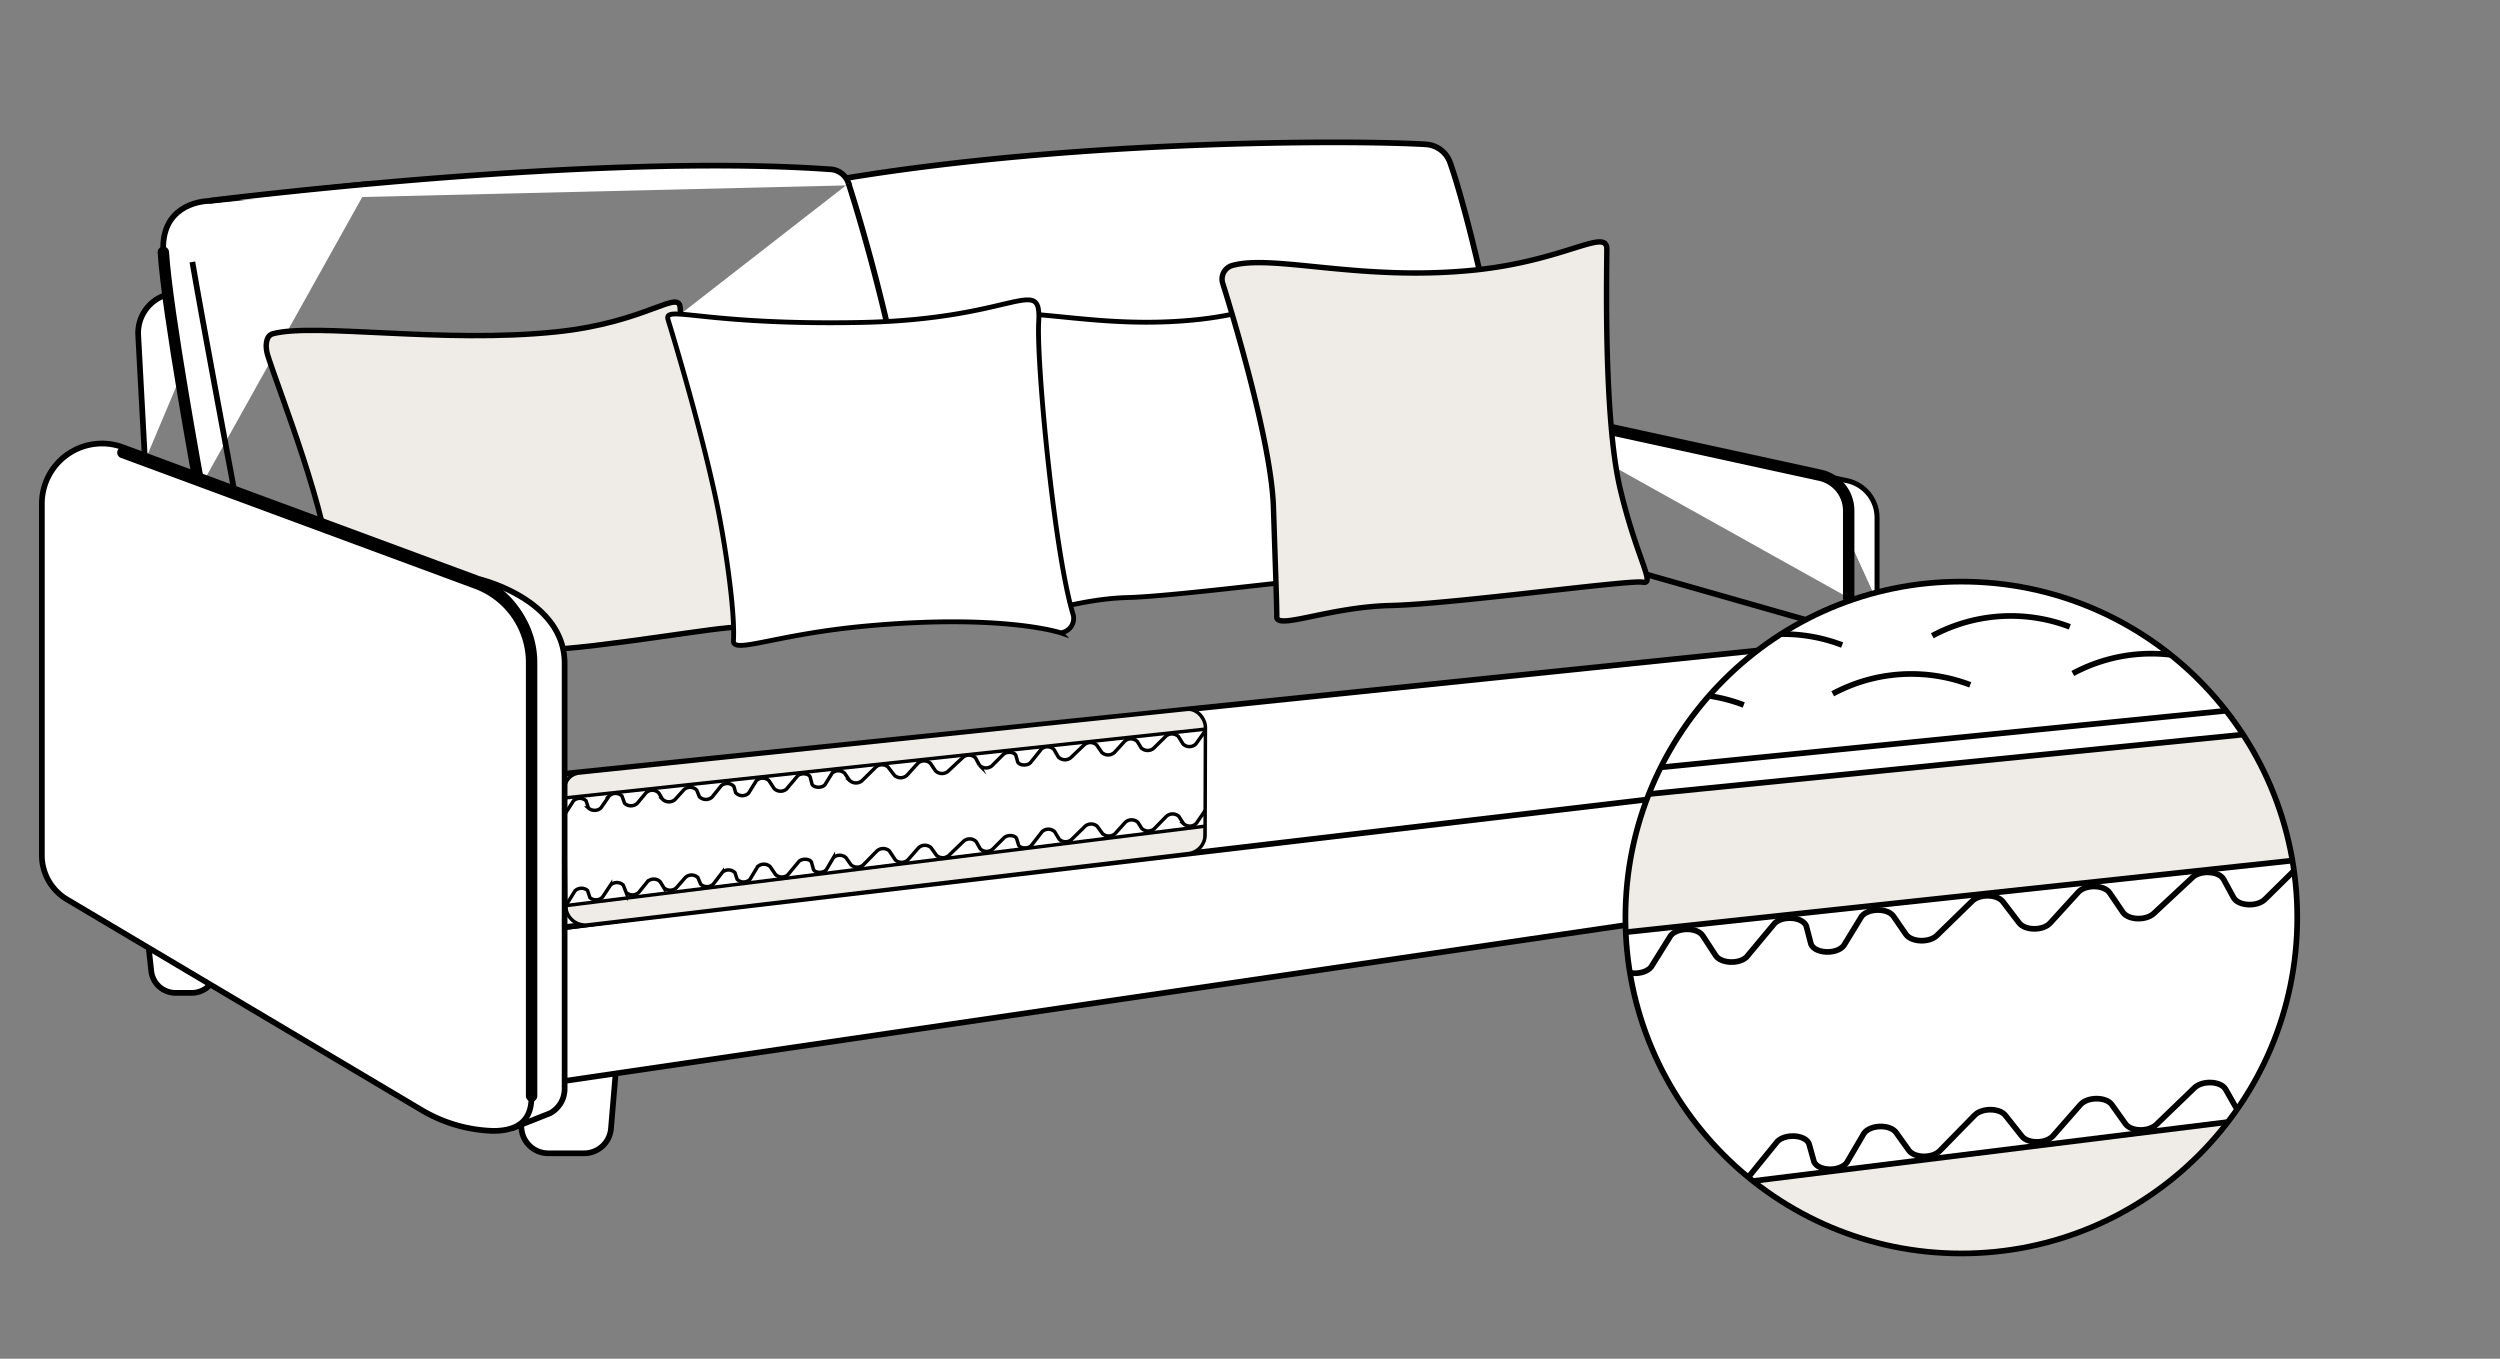
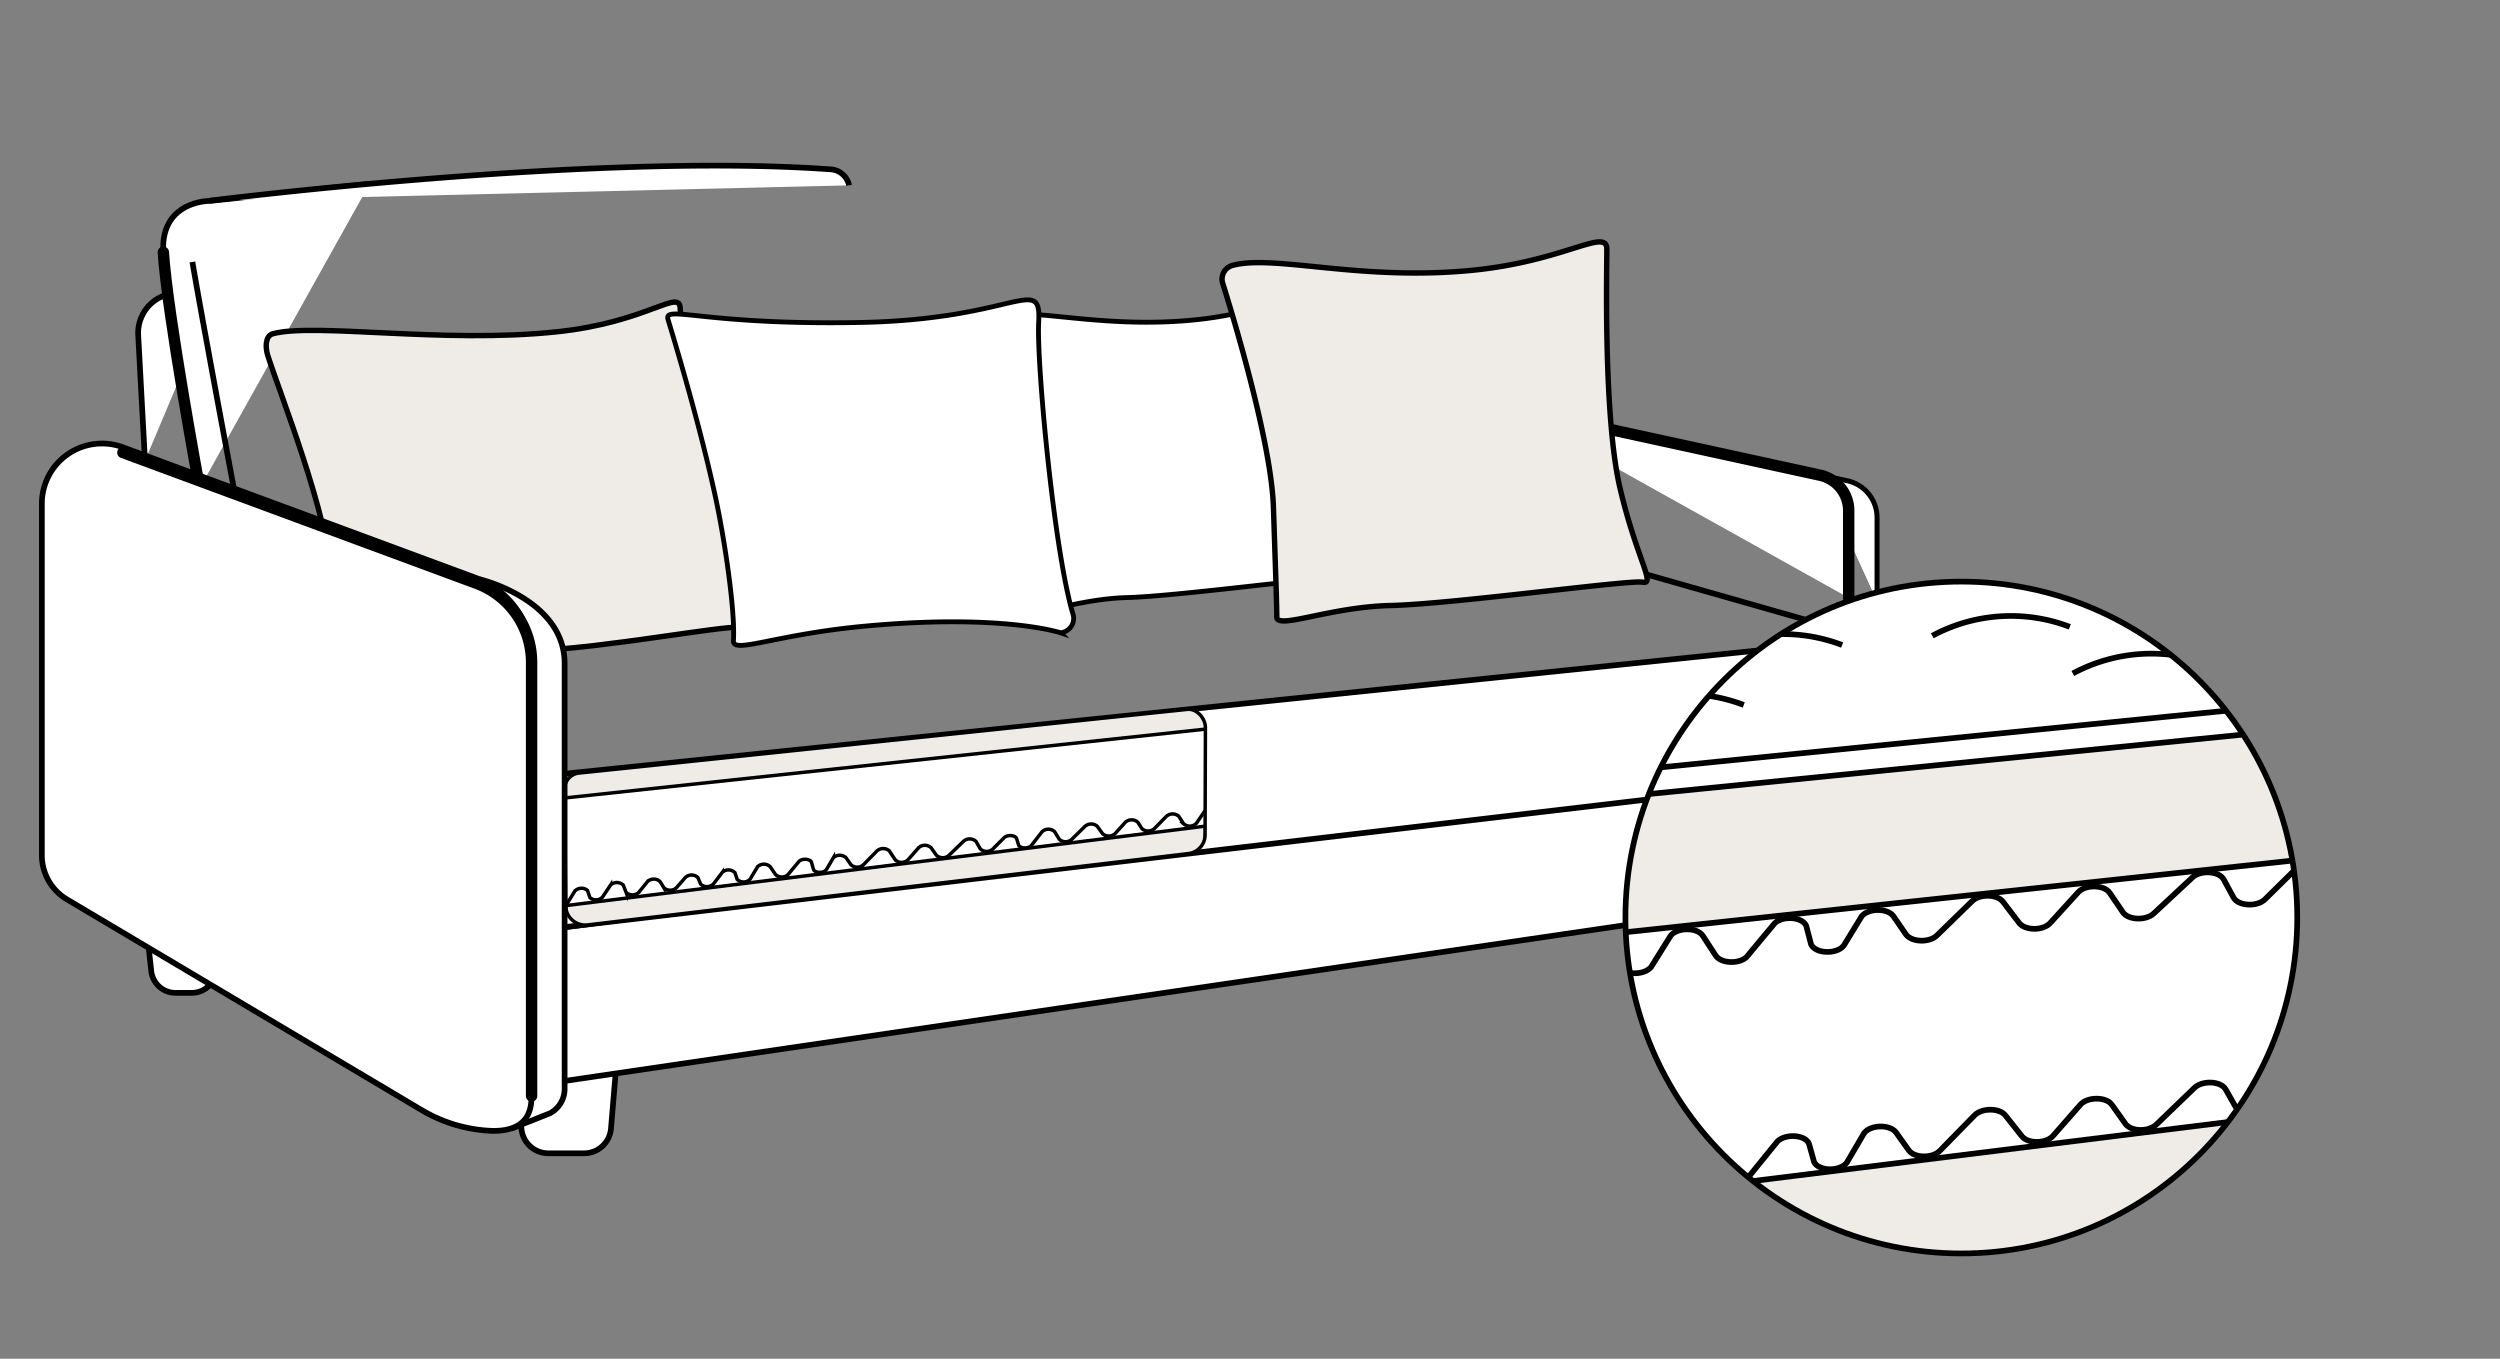
<svg xmlns="http://www.w3.org/2000/svg" id="Layer_1" data-name="Layer 1" viewBox="0 0 438.35 238.24">
  <rect x="0" y="0" width="438.35" height="238.24" fill="#808080" stroke="none" />
  <defs>
    <style>.cls-1,.cls-12,.cls-3,.cls-4,.cls-5,.cls-6{fill:#fff;}.cls-1,.cls-11,.cls-12,.cls-13,.cls-2,.cls-3,.cls-4,.cls-5,.cls-8,.cls-9{stroke:#000;}.cls-1,.cls-11,.cls-12,.cls-13,.cls-2,.cls-5,.cls-8,.cls-9{stroke-miterlimit:10;}.cls-2,.cls-9{fill:none;}.cls-11,.cls-2{stroke-width:0.61px;}.cls-3,.cls-4{stroke-linejoin:round;}.cls-4{stroke-linecap:round;stroke-width:2px;}.cls-5{stroke-width:0.75px;}.cls-7{clip-path:url(#clip-path);}.cls-11,.cls-13,.cls-8{fill:#efece7;}.cls-10{clip-path:url(#clip-path-2);}.cls-12{stroke-width:0.85px;}.cls-13{stroke-width:0.95px;}</style>
    <clipPath id="clip-path">
      <circle class="cls-1" cx="343.9" cy="160.88" r="58.9" />
    </clipPath>
    <clipPath id="clip-path-2">
      <path class="cls-2" d="M208.33,149.67l-105.27,12.5a3.43,3.43,0,0,1-3.87-3.38L99,138.37a2.81,2.81,0,0,1,2.53-2.82L208.2,124.38c1.64-.16,3.16,1.56,3.16,3.21l-.06,18.7A3.31,3.31,0,0,1,208.33,149.67Z" />
    </clipPath>
  </defs>
  <path class="cls-1" d="M24.34,150.31l2.18,19.95a4.29,4.29,0,0,0,4.26,3.83h2.85a4.29,4.29,0,0,0,4.27-3.93l1.77-21" />
  <path class="cls-1" d="M88.27,169l3.17,29a4.73,4.73,0,0,0,4.7,4.22h6.28a4.73,4.73,0,0,0,4.71-4.33l2.57-30.51" />
  <polygon class="cls-1" points="89.71 163.81 318.23 133.59 318.75 157.25 90.31 190.81 89.71 163.81" />
  <polygon class="cls-1" points="91.12 136.48 320.24 112.81 320.24 136.48 91.12 163.49 91.12 136.48" />
-   <path class="cls-1" d="M155.5,101.74c36.9,1.56,90.61-4.79,106-6.74a4.79,4.79,0,0,0,4.19-4.88c-.7-23.1-8.69-54-11.43-61.61a4.82,4.82,0,0,0-4.26-3.2c-12.81-.77-60.68-.82-101.59,5.91" />
  <path class="cls-3" d="M25.42,80.79,24.23,58.71a7,7,0,0,1,6.22-7.28l7.68-.81" />
  <path class="cls-1" d="M35,85.63s-5.72-30.95-6.36-41.4c-.49-7.93,6.16-9,8.17-9l28-3" />
  <path class="cls-4" d="M35,85.63s-5.72-30.95-6.36-41.4" />
  <path class="cls-1" d="M36.76,35.19s67.09-8.49,108.66-5.51a3.54,3.54,0,0,1,3.46,2.82" />
  <path class="cls-1" d="M41,85.63s-5.5-29.31-7.27-39.7" />
  <path class="cls-1" d="M329.06,105.23V90.78a6.57,6.57,0,0,0-5.19-6.43l-4.77-1" />
  <path class="cls-1" d="M264.15,71.33l55,12a6.37,6.37,0,0,1,5,6.23v14.1" />
  <path class="cls-5" d="M329.06,105.23V90.78a6.57,6.57,0,0,0-5.19-6.43l-4.77-1" />
-   <path class="cls-1" d="M48.35,110.28c38,1.61,93.24-4.93,109-6.94a4.93,4.93,0,0,0,4.32-5c-.9-29.82-12.89-66.18-12.89-66.18" />
  <path class="cls-1" d="M264.15,71.33l55,12a6.37,6.37,0,0,1,5,6.23v14.1" />
  <path class="cls-4" d="M264.15,71.33l55,12a6.37,6.37,0,0,1,5,6.23v15.26" />
  <circle class="cls-6" cx="343.9" cy="160.88" r="58.9" />
  <g class="cls-7">
    <polygon class="cls-8" points="208.43 219.37 491.64 184.19 491.11 206.65 208.63 238.78 208.43 219.37" />
    <polygon class="cls-8" points="209.45 147.2 491.59 118.96 494.49 140.96 204.39 172.11 209.45 147.2" />
    <path class="cls-9" d="M208,179.1l3.93-6.11c1.11-1.48,4.45-1.55,5.57-.12l1,3.18c1.1,1.41,4.39,1.36,5.54-.08l3.67-5.31c1.2-1.5,4.67-1.46,5.63.06l1.2,3.23c.94,1.51,4.37,1.56,5.6.09l3.92-4.68c1.25-1.49,4.73-1.42,5.63.13l1.59,2.7c.88,1.52,4.28,1.63,5.58.19l4-4.4c1.32-1.46,4.76-1.33,5.6.22l1.17,2.9c.84,1.54,4.26,1.68,5.59.23l4.07-5.15c1.35-1.46,4.81-1.29,5.61.27l.91,2.93c.83,1.61,4.44,1.72,5.7.17l3.43-5.5c1.2-1.48,4.63-1.46,5.61,0l2.28,3.5c.91,1.38,4,1.54,5.38.29l5-6c1.51-1.34,4.8-1.05,5.49.48l.85,3.26c.75,1.66,4.46,1.81,5.73.23l3.14-5.14c1.18-1.47,4.58-1.47,5.59,0l2.18,3.17c1,1.39,4.11,1.49,5.44.17L345.8,158c1.31-1.3,4.37-1.23,5.4.11l2.83,3.71c1.05,1.38,4.23,1.4,5.47,0l4.89-5.37c1.27-1.4,4.54-1.34,5.52.1l2.32,3.41c.94,1.37,4,1.5,5.4.22l6.79-6.33c1.43-1.34,4.67-1.13,5.48.35l1.73,3.18c.82,1.5,4.13,1.68,5.52.3l5.07-5c1.43-1.42,4.86-1.17,5.56.4l.82,2.92c.72,1.6,4.23,1.82,5.62.35l4.89-6.07c1.34-1.41,4.68-1.28,5.55.22l1.94,3.32c.85,1.46,4.07,1.64,5.48.3l6.07-5.79c1.35-1.3,4.44-1.19,5.4.19l2.32,3.32c1,1.42,4.22,1.48,5.5.1l4.63-5c1.31-1.41,4.64-1.3,5.55.19l1.68,2.76c.89,1.46,4.12,1.6,5.49.25l5.53-5.44c1.35-1.34,4.53-1.22,5.46.2l2.05,3.29c1,1.57,4.67,1.5,5.72-.1l4-5.72" />
    <path class="cls-9" d="M208.7,219.06l3.82-6.18c1.09-1.49,4.43-1.62,5.57-.21l1.08,3.17c1.12,1.38,4.4,1.28,5.53-.18l3.58-5.37c1.18-1.52,4.65-1.55,5.63,0l1.25,3.21c1,1.49,4.4,1.48,5.61,0l3.83-4.75c1.23-1.51,4.71-1.49,5.64,0l1.63,2.68c.91,1.5,4.31,1.55,5.58.09l3.9-4.47c1.29-1.48,4.74-1.41,5.61.13l1.21,2.87c.87,1.53,4.29,1.61,5.6.14l4-5.22c1.32-1.48,4.78-1.38,5.61.17l1,2.92c.86,1.59,4.47,1.64,5.7.07l3.33-5.56c1.18-1.5,4.61-1.54,5.61-.06l2.35,3.46c.93,1.37,4,1.48,5.38.2l4.93-6.07c1.48-1.36,4.78-1.13,5.49.39l.91,3.25c.78,1.64,4.49,1.73,5.73.13l3.05-5.2c1.16-1.49,4.55-1.55,5.6-.09l2.23,3.12c1,1.38,4.13,1.43,5.44.08l6.08-6.22c1.29-1.32,4.35-1.31,5.4,0l2.9,3.66c1.07,1.37,4.25,1.33,5.47-.06l4.79-5.46c1.25-1.42,4.52-1.41,5.52,0l2.39,3.36c1,1.37,4,1.44,5.4.13l6.68-6.44c1.4-1.36,4.64-1.21,5.48.25l1.79,3.15c.84,1.49,4.15,1.61,5.52.21l5-5.08c1.41-1.44,4.84-1.25,5.57.31l.87,2.9c.74,1.59,4.26,1.74,5.62.25l4.79-6.15c1.31-1.43,4.65-1.36,5.55.12l2,3.29c.88,1.45,4.1,1.56,5.48.2l6-5.89c1.33-1.32,4.42-1.26,5.41.1l2.37,3.28c1,1.4,4.25,1.4,5.5,0l4.55-5.05c1.28-1.44,4.62-1.39,5.55.08l1.73,2.74c.91,1.44,4.14,1.53,5.49.16l5.43-5.55c1.33-1.35,4.51-1.29,5.47.12l2.11,3.24c1.05,1.55,4.68,1.43,5.71-.2l3.95-5.78" />
    <line class="cls-8" x1="209.1" y1="142.76" x2="491.24" y2="114.52" />
-     <path class="cls-1" d="M321.35,121.65a29,29,0,0,1,24.11-1.57" />
    <path class="cls-1" d="M281.65,125.18a29,29,0,0,1,24.1-1.57" />
    <path class="cls-1" d="M338.81,111.48a29,29,0,0,1,24.11-1.57" />
    <path class="cls-1" d="M298.88,114.67A28.94,28.94,0,0,1,323,113.1" />
    <path class="cls-1" d="M363.45,118.09a29,29,0,0,1,24.11-1.57" />
  </g>
  <circle class="cls-9" cx="343.9" cy="160.88" r="58.9" />
  <line class="cls-1" x1="264.15" y1="93.73" x2="316.61" y2="108.68" />
  <g class="cls-10">
    <polygon class="cls-11" points="99.19 158.79 211.38 144.85 211.17 153.75 99.27 166.47 99.19 158.79" />
    <polygon class="cls-11" points="99.19 132.19 211.36 119.01 212.51 127.72 97.58 140.07 99.19 132.19" />
-     <path class="cls-2" d="M99,142.83l1.56-2.42a1.62,1.62,0,0,1,2.2,0l.41,1.26a1.64,1.64,0,0,0,2.19,0l1.46-2.11a1.61,1.61,0,0,1,2.23,0l.47,1.29a1.62,1.62,0,0,0,2.22,0l1.55-1.86a1.59,1.59,0,0,1,2.23.06l.63,1.07a1.61,1.61,0,0,0,2.21.07l1.58-1.74a1.59,1.59,0,0,1,2.22.09l.46,1.14a1.61,1.61,0,0,0,2.22.1l1.61-2a1.59,1.59,0,0,1,2.22.1L129,139a1.58,1.58,0,0,0,2.26.07l1.35-2.18a1.61,1.61,0,0,1,2.23,0l.9,1.38a1.63,1.63,0,0,0,2.13.12l2-2.37c.59-.53,1.9-.42,2.17.19l.34,1.29c.3.66,1.76.72,2.27.09l1.24-2a1.61,1.61,0,0,1,2.22,0l.86,1.25a1.65,1.65,0,0,0,2.16.07l2.45-2.42a1.63,1.63,0,0,1,2.13,0l1.13,1.47a1.63,1.63,0,0,0,2.16,0l1.94-2.13a1.63,1.63,0,0,1,2.19,0l.92,1.35a1.63,1.63,0,0,0,2.14.09l2.69-2.51a1.61,1.61,0,0,1,2.17.14l.68,1.26a1.61,1.61,0,0,0,2.19.12l2-2c.57-.56,1.92-.46,2.2.16l.32,1.16c.29.63,1.68.72,2.23.14l1.94-2.41a1.61,1.61,0,0,1,2.2.09l.77,1.32a1.62,1.62,0,0,0,2.17.11l2.4-2.29a1.64,1.64,0,0,1,2.14.07l.92,1.32a1.63,1.63,0,0,0,2.18,0l1.83-2a1.61,1.61,0,0,1,2.2.07l.67,1.1a1.63,1.63,0,0,0,2.17.1l2.19-2.16a1.64,1.64,0,0,1,2.17.08l.81,1.3a1.59,1.59,0,0,0,2.26,0l1.61-2.26" />
    <path class="cls-2" d="M99.29,158.67l1.52-2.45a1.63,1.63,0,0,1,2.2-.09l.43,1.26a1.63,1.63,0,0,0,2.19-.07l1.42-2.13a1.62,1.62,0,0,1,2.23,0l.5,1.28a1.61,1.61,0,0,0,2.22,0l1.52-1.88a1.6,1.6,0,0,1,2.23,0l.65,1.06a1.6,1.6,0,0,0,2.21,0l1.54-1.77a1.59,1.59,0,0,1,2.22,0l.48,1.14a1.6,1.6,0,0,0,2.22,0l1.58-2.06a1.59,1.59,0,0,1,2.22.06l.38,1.16a1.59,1.59,0,0,0,2.26,0l1.32-2.21a1.61,1.61,0,0,1,2.22,0l.93,1.37a1.63,1.63,0,0,0,2.13.08l2-2.4c.58-.54,1.89-.45,2.17.15l.36,1.29c.31.65,1.78.68,2.27,0l1.21-2.06a1.62,1.62,0,0,1,2.22,0l.88,1.24a1.63,1.63,0,0,0,2.16,0l2.41-2.46a1.64,1.64,0,0,1,2.13,0L157,150.8a1.64,1.64,0,0,0,2.17,0l1.9-2.16a1.62,1.62,0,0,1,2.19,0l.94,1.33a1.63,1.63,0,0,0,2.14.05l2.65-2.55a1.6,1.6,0,0,1,2.17.1l.71,1.25a1.6,1.6,0,0,0,2.18.08l2-2c.56-.57,1.91-.5,2.2.12l.35,1.15c.29.63,1.68.69,2.22.1l1.9-2.44a1.6,1.6,0,0,1,2.2,0l.79,1.3a1.6,1.6,0,0,0,2.17.08l2.37-2.33a1.63,1.63,0,0,1,2.14,0l.94,1.3a1.65,1.65,0,0,0,2.18,0l1.8-2a1.63,1.63,0,0,1,2.2,0l.69,1.08a1.62,1.62,0,0,0,2.17.07l2.15-2.2a1.64,1.64,0,0,1,2.17,0l.83,1.29a1.6,1.6,0,0,0,2.27-.08l1.56-2.29" />
  </g>
  <path class="cls-2" d="M208.33,149.67l-105.27,12.5a3.43,3.43,0,0,1-3.87-3.38L99,138.37a2.81,2.81,0,0,1,2.53-2.82L208.2,124.38c1.64-.16,3.16,1.56,3.16,3.21l-.06,18.7A3.31,3.31,0,0,1,208.33,149.67Z" />
  <path class="cls-12" d="M174.6,55.41a2.06,2.06,0,0,0-1.44,2.6c1.65,5.27,7.06,23.23,7.37,32.47.36,10.9.48,14,.48,16s7.63-1.46,16.59-1.7,34.64-3.75,36.58-3.39-.85-3.27-3.27-13.56S229,56.2,229,53.06s-6,1.65-19.26,3C193.24,57.78,180.66,53.78,174.6,55.41Z" />
  <path class="cls-13" d="M216.13,46.53a2.48,2.48,0,0,0-1.74,3.14c2,6.36,8.52,28.05,8.89,39.2.44,13.16.59,17,.59,19.3s9.21-1.75,20-2,41.82-4.53,44.15-4.09-1-4-3.94-16.38-2.34-38.16-2.34-42-7.2,2-23.25,3.66C238.63,49.39,223.44,44.56,216.13,46.53Z" />
  <path class="cls-13" d="M47.85,58.52c-1.36.37-1.34,2.39-.92,3.74,2,6.36,10.79,28.26,11.16,39.41.44,13.16,3.34,14.66,3.34,17s22-4.36,32.79-4.65,32.92-4.39,35.26-4,3.72-2.08.79-14.5-11-37.53-11-41.33-5.66,2.34-21.72,4C77.68,60.28,55.17,56.56,47.85,58.52Z" />
  <path class="cls-12" d="M117.12,56s5.36,17.31,8.37,31.35c1.6,7.43,3.44,19.87,3.11,25-.15,2.4,7.38-1.14,23.34-2.59,23.91-2.18,34,1.19,34,1.19a2.53,2.53,0,0,0,2.18-3.33c-3.27-10.87-6.37-43.8-6-51.08.49-8.64-3.84-.53-31.23,0S116.44,53.39,117.12,56Z" />
  <path class="cls-1" d="M89.71,197.87l6.75-2.68A4.85,4.85,0,0,0,99,190.94v-74.6c0-11.26-14.9-14.77-14.9-14.77" />
  <path class="cls-1" d="M7.34,149.91V88.32a10.55,10.55,0,0,1,14.2-9.9l62,22.94a14.8,14.8,0,0,1,9.66,13.87v76c0,2,.45,7.06-6.71,7.06h0A26,26,0,0,1,74,194.68l-62.29-37A9,9,0,0,1,7.34,149.91Z" />
  <path class="cls-4" d="M21.55,79.35l62,22.93a14.8,14.8,0,0,1,9.66,13.88v76" />
</svg>